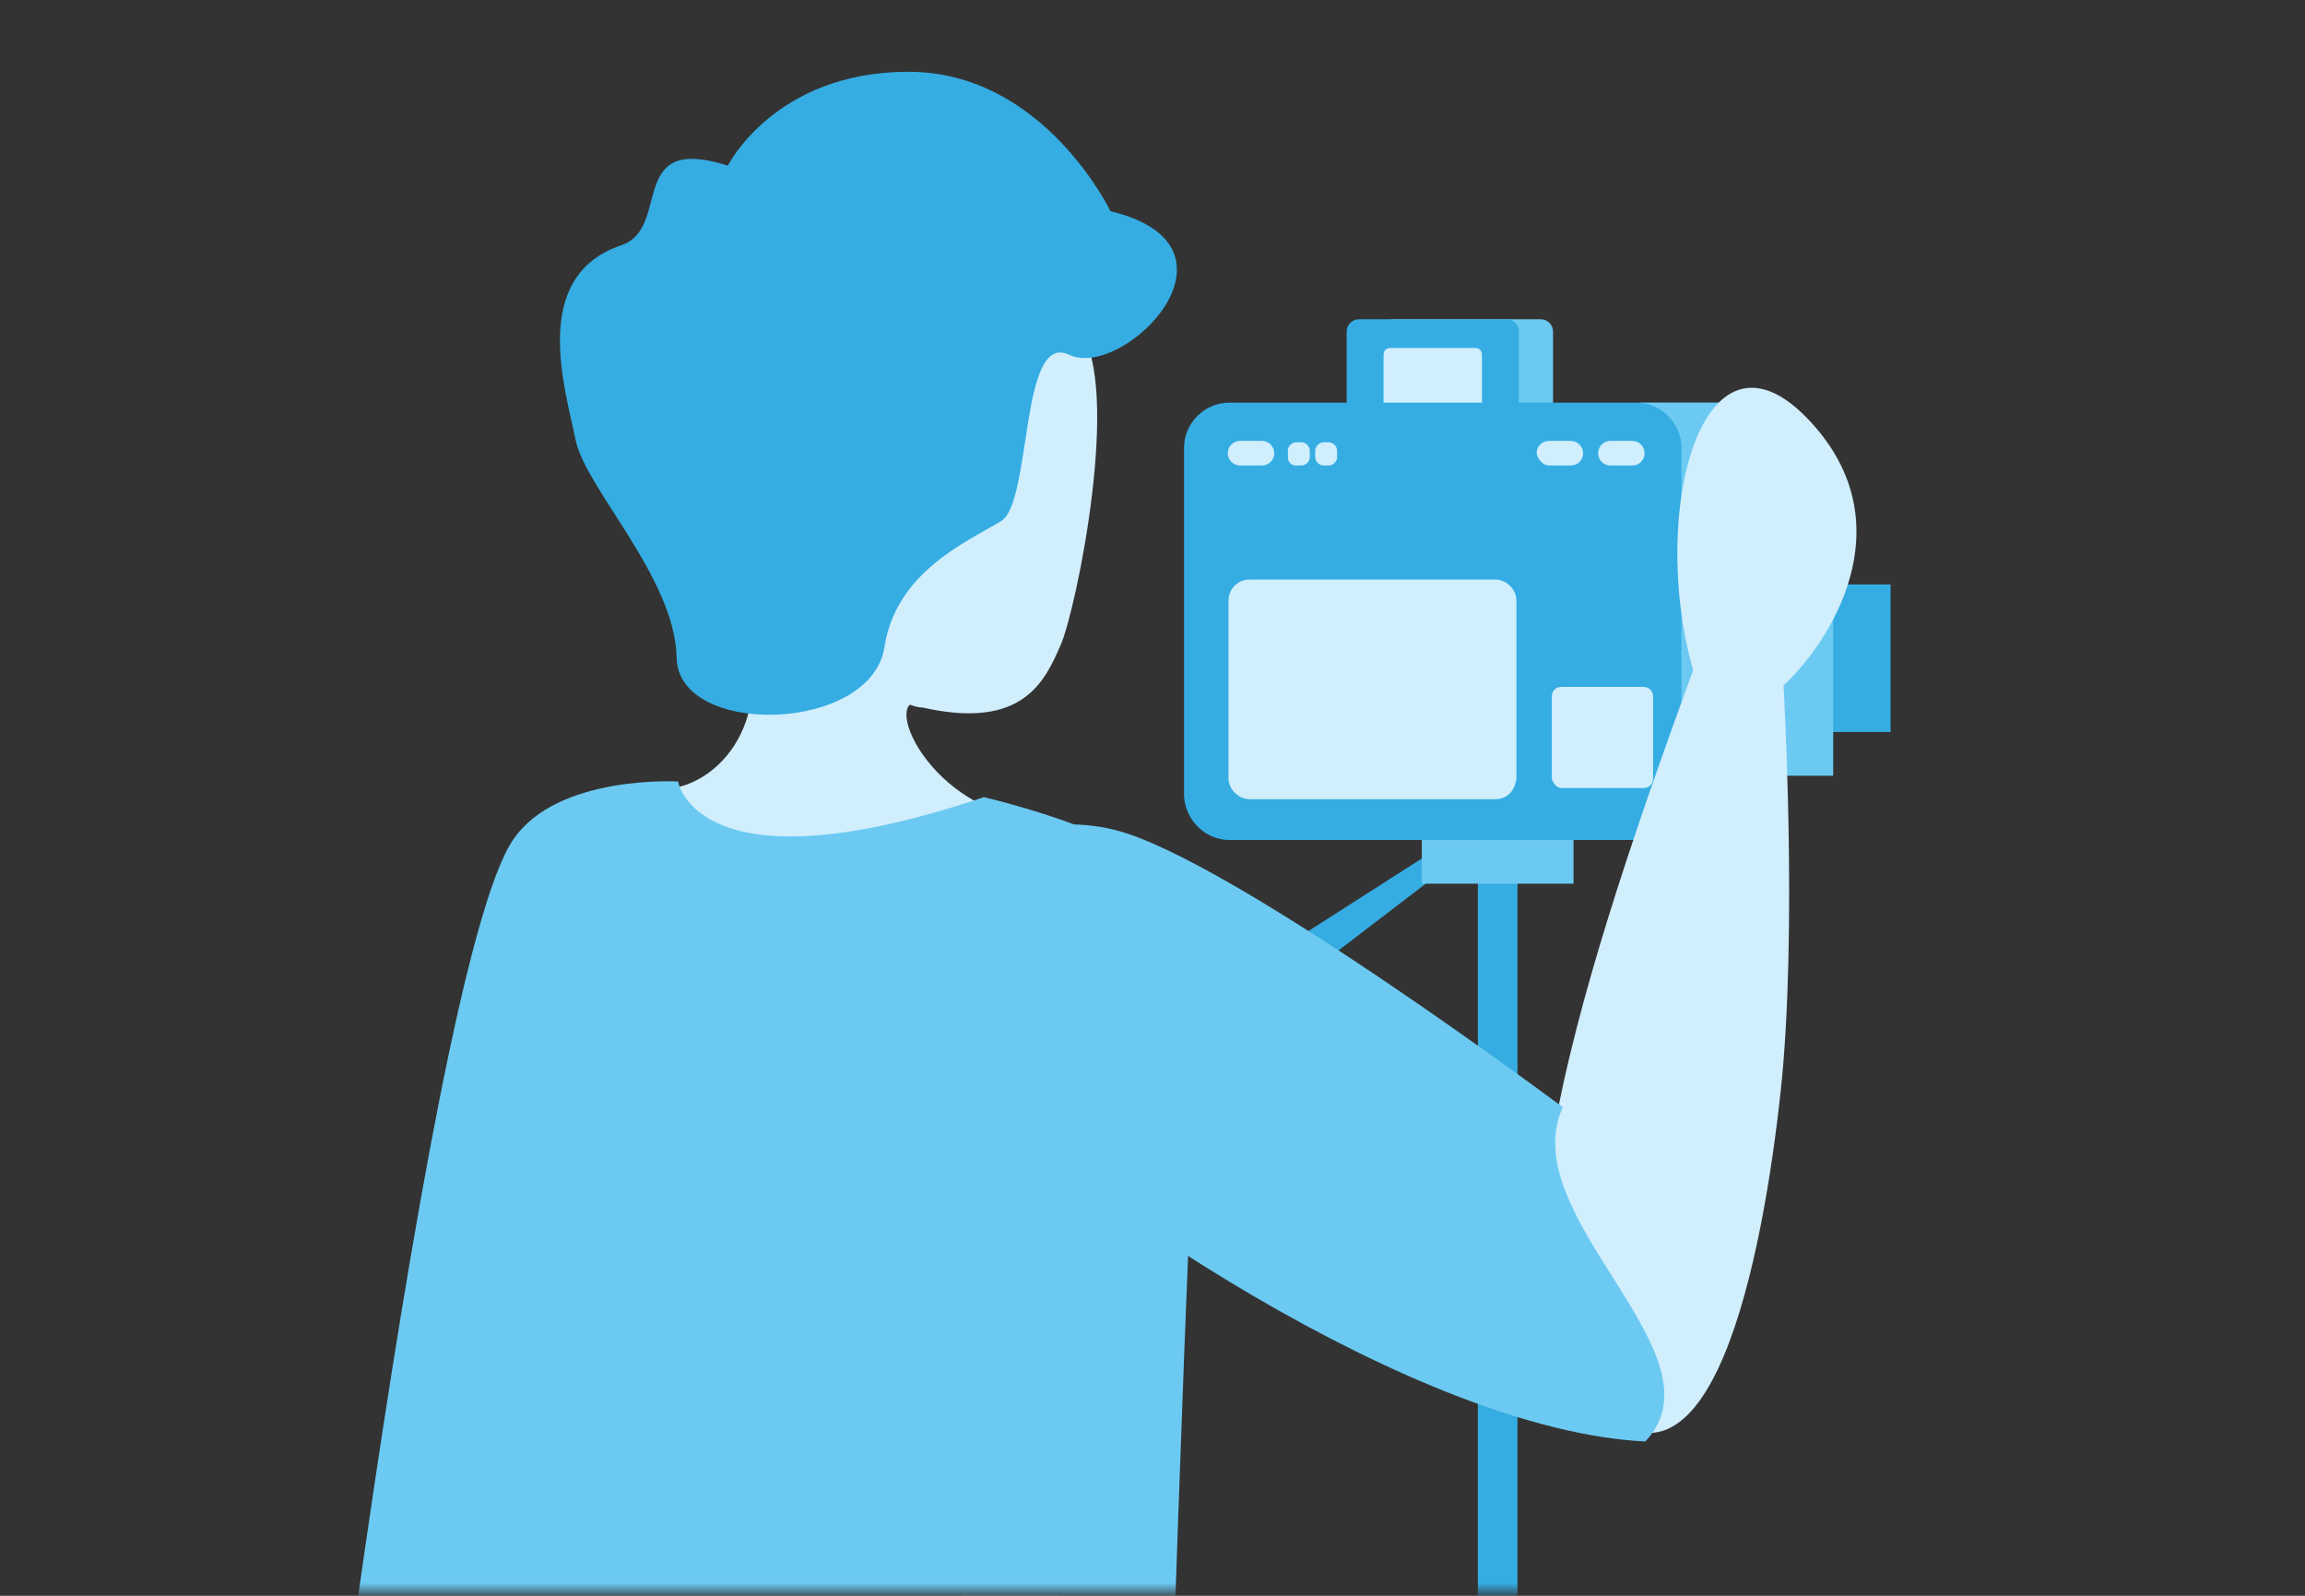
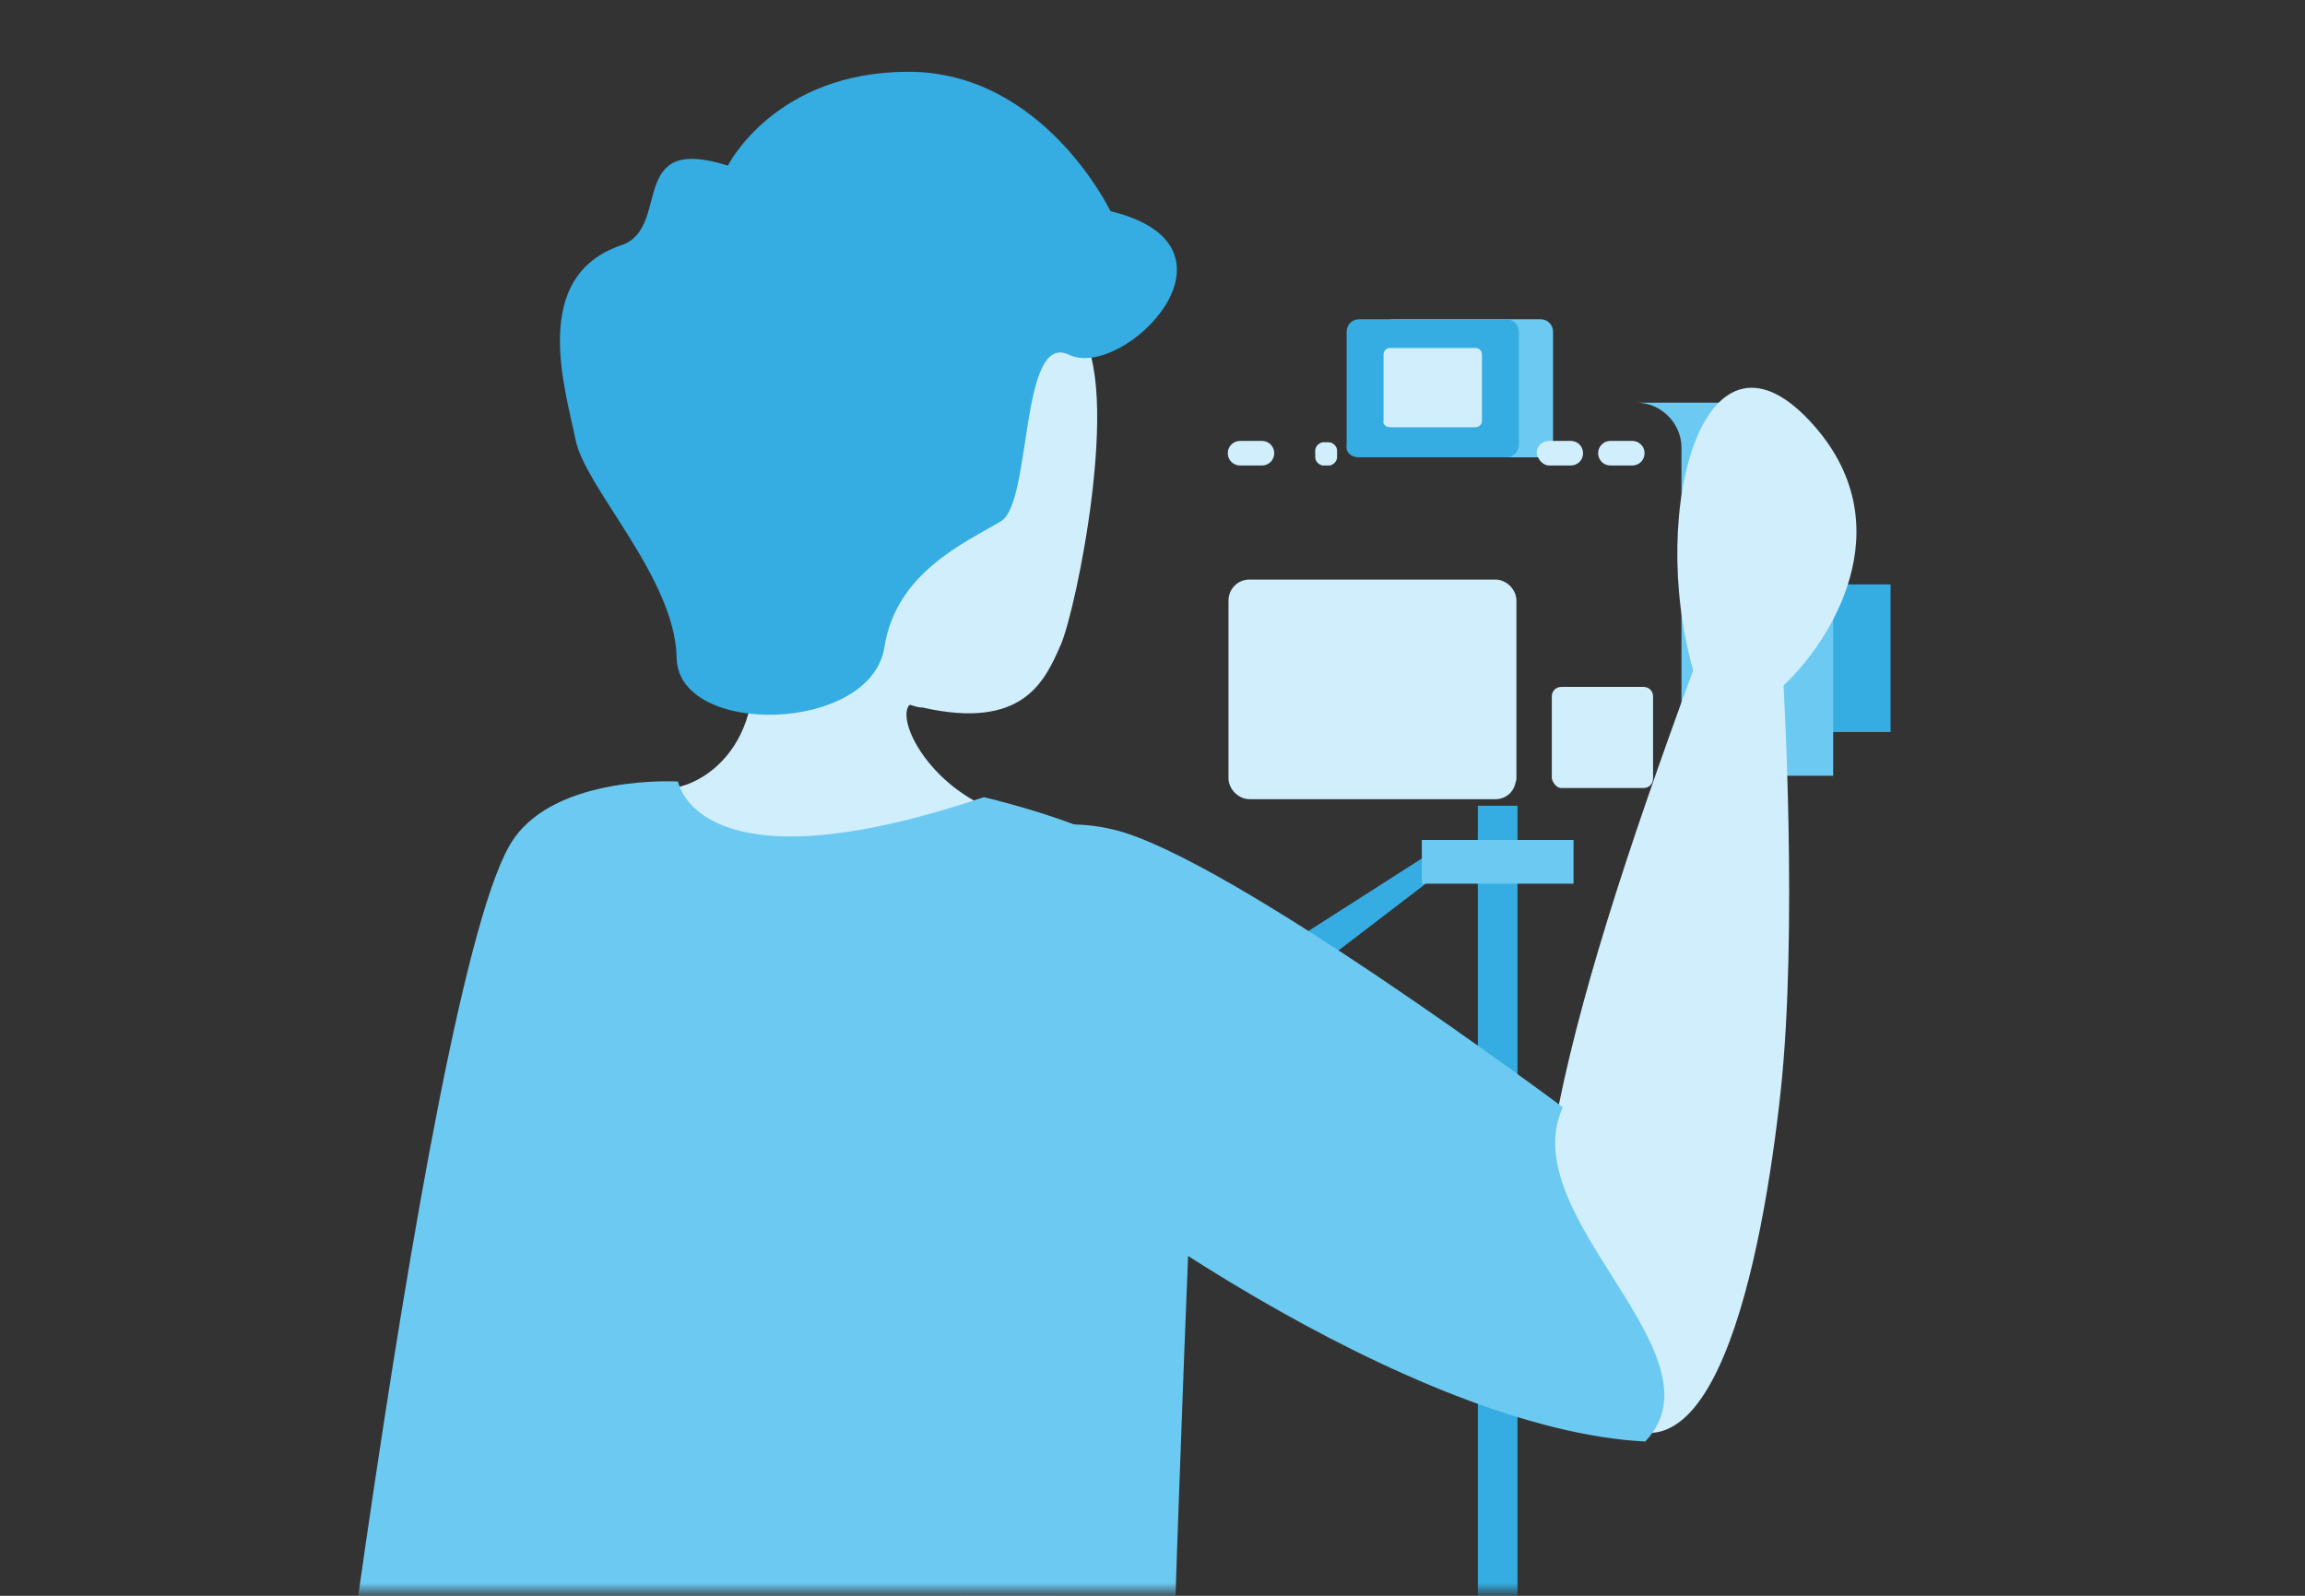
<svg xmlns="http://www.w3.org/2000/svg" width="273" height="189" viewBox="0 0 273 189" fill="none">
  <rect x="0" y="0" width="273" height="189" fill="#333333" stroke="none" />
  <mask id="mask0_1518_531" style="mask-type:alpha" maskUnits="userSpaceOnUse" x="0" y="0" width="273" height="189">
    <rect x="0.604" y="0.5" width="272" height="188" fill="#D9D9D9" />
  </mask>
  <g mask="url(#mask0_1518_531)">
    <path d="M155.125 110.165L169.045 101.263L170.34 103.529L157.23 113.564C156.258 114.212 154.964 114.05 154.316 113.079C153.669 112.107 153.992 110.813 155.125 110.165Z" fill="#35ADE3" />
    <path d="M179.728 260.808H175.034V95.436H179.728V260.808Z" fill="#35ADE3" />
    <path d="M182.157 154.999H172.607V147.554H182.157V154.999Z" fill="#35ADE3" />
    <path d="M168.399 99.482H186.365V104.662H168.399V99.482Z" fill="#6CCAF2" />
    <path d="M165 54.162H182.481C183.29 54.162 183.938 53.514 183.938 52.705V39.271C183.938 38.462 183.29 37.814 182.481 37.814H165C164.191 37.814 163.543 38.462 163.543 39.271V52.705C163.382 53.514 164.191 54.162 165 54.162Z" fill="#6CCAF2" />
    <path d="M160.953 54.162H178.434C179.243 54.162 179.89 53.514 179.89 52.705V39.271C179.89 38.462 179.243 37.814 178.434 37.814H160.953C160.144 37.814 159.496 38.462 159.496 39.271V52.705C159.334 53.514 159.982 54.162 160.953 54.162Z" fill="#35ADE3" />
    <path d="M164.676 50.601H174.711C175.197 50.601 175.52 50.277 175.52 49.791V42.022C175.52 41.537 175.197 41.213 174.711 41.213H164.676C164.19 41.213 163.867 41.537 163.867 42.022V49.791C163.705 50.277 164.19 50.601 164.676 50.601Z" fill="#D1EEFC" />
-     <path d="M145.577 99.483H204.17C207.083 99.483 209.511 97.055 209.511 94.141V53.029C209.511 50.116 207.083 47.688 204.17 47.688H145.577C142.664 47.688 140.236 50.116 140.236 53.029V94.303C140.398 97.216 142.826 99.483 145.577 99.483Z" fill="#35ADE3" />
    <path d="M199.152 94.303V53.029C199.152 50.116 196.724 47.688 193.811 47.688H204.17C207.083 47.688 209.511 50.116 209.511 53.029V94.303C209.511 97.216 207.083 99.644 204.17 99.644H193.811C196.724 99.483 199.152 97.216 199.152 94.303Z" fill="#6CCAF2" />
    <path d="M145.5 71.14V92.154C145.5 93.476 146.676 94.652 147.999 94.652H177.104C178.28 94.652 179.162 93.917 179.456 92.889C179.456 92.742 179.603 92.448 179.603 92.301V71.14C179.603 69.817 178.427 68.641 177.104 68.641H147.999C146.529 68.641 145.5 69.817 145.5 71.14Z" fill="#D1EEFC" />
    <path d="M209.349 69.215H223.916V86.696H209.349V69.215Z" fill="#35ADE3" />
    <path d="M184.926 93.333H194.653C195.301 93.333 195.786 92.847 195.786 92.2V82.488C195.786 81.841 195.301 81.355 194.653 81.355H184.926C184.279 81.355 183.793 81.841 183.793 82.488V92.2C183.955 92.847 184.441 93.333 184.926 93.333Z" fill="#D1EEFC" />
    <path d="M209.187 64.197H217.118V91.875H209.187V64.197Z" fill="#6CCAF2" />
    <path d="M190.735 55.133H193.325C194.134 55.133 194.781 54.486 194.781 53.676C194.781 52.867 194.134 52.22 193.325 52.22H190.735C189.926 52.22 189.278 52.867 189.278 53.676C189.278 54.486 189.926 55.133 190.735 55.133Z" fill="#D1EEFC" />
    <path d="M183.451 55.133H186.041C186.85 55.133 187.497 54.486 187.497 53.676C187.497 52.867 186.85 52.22 186.041 52.22H183.451C182.642 52.22 181.994 52.867 181.994 53.676C182.156 54.486 182.803 55.133 183.451 55.133Z" fill="#D1EEFC" />
    <path d="M146.872 55.133H149.462C150.271 55.133 150.919 54.486 150.919 53.676C150.919 52.867 150.271 52.22 149.462 52.22H146.872C146.063 52.22 145.415 52.867 145.415 53.676C145.415 54.486 146.063 55.133 146.872 55.133Z" fill="#D1EEFC" />
    <path d="M156.743 55.133H157.391C157.876 55.133 158.362 54.647 158.362 54.162V53.352C158.362 52.867 157.876 52.381 157.391 52.381H156.743C156.258 52.381 155.772 52.867 155.772 53.352V54.162C155.772 54.647 156.258 55.133 156.743 55.133Z" fill="#D1EEFC" />
-     <path d="M153.509 55.133H154.156C154.642 55.133 155.127 54.647 155.127 54.162V53.352C155.127 52.867 154.642 52.381 154.156 52.381H153.509C153.023 52.381 152.537 52.867 152.537 53.352V54.162C152.537 54.647 152.861 55.133 153.509 55.133Z" fill="#D1EEFC" />
    <path d="M187.738 165.246C176.589 152.859 184.931 121.832 200.537 79.386C195.095 60.226 201.943 35.549 214.967 50.544C225.387 62.54 216.82 75.971 211.235 81.186C211.235 81.186 212.945 110.283 210.903 129.223C208.86 148.162 202.714 181.883 187.738 165.246Z" fill="#D1EEFC" />
    <path d="M89.407 97.11C100.862 105.533 124.783 144.11 124.783 144.11C114.507 153.881 134.554 187.573 121.414 193.469C96.819 181.845 68.012 135.182 59.084 113.787C54.03 101.827 73.572 85.317 89.407 97.11Z" fill="white" />
    <path d="M127.845 39.118C125.571 36.149 119.224 28.27 118.719 24.227C117.876 17.32 116.697 32.758 104.736 32.758C91.765 32.758 88.227 43.371 87.048 45.73C86.037 47.919 86.374 55.5 88.564 63.418C87.385 66.45 87.048 69.314 87.89 72.009C92.607 87.002 83.679 93.404 78.794 93.404C78.794 93.404 81.152 100.984 87.89 105.364C94.629 109.744 118.719 96.267 118.719 96.267C110.632 93.74 106.253 85.823 107.6 83.633L107.769 83.464C108.274 83.633 108.779 83.801 109.285 83.801C121.245 86.497 123.772 80.601 125.625 76.389C127.478 72.178 132.91 45.73 127.845 39.118Z" fill="#D1EEFC" />
    <path d="M141.795 124.736C143.143 113.112 137.752 102.331 131.519 99.467C125.286 96.435 116.526 94.413 116.526 94.413C82.498 105.869 80.308 92.56 80.308 92.56C80.308 92.56 65.989 91.718 60.766 99.467C49.985 115.302 33.981 254.113 33.981 254.113C40.551 254.619 57.229 259.672 75.928 262.873C115.179 269.78 138.258 238.783 138.258 238.783C137.247 232.887 141.458 126.926 141.795 124.736Z" fill="#6CCAF2" />
    <path d="M131.521 25.009C131.521 25.009 123.603 8.5 107.599 8.5C91.764 8.5 86.205 19.618 86.205 19.618C74.076 15.743 79.635 27.03 73.57 29.052C62.621 32.758 67.001 46.235 68.18 52.131C69.359 57.858 79.972 68.471 80.14 77.905C80.309 87.339 103.051 86.834 104.736 76.726C106.083 67.797 114.338 64.26 118.549 61.733C122.255 59.543 120.739 39.159 126.635 42.023C133.037 45.056 148.872 29.22 131.521 25.009Z" fill="#35ADE3" />
    <path d="M132.027 98.289C145.672 101.658 185.092 131.138 185.092 131.138C179.196 144.11 204.633 160.45 194.862 170.726C167.74 169.379 126.636 141.415 110.295 125.242C101.199 116.146 112.991 93.572 132.027 98.289Z" fill="#6CCAF2" />
  </g>
</svg>